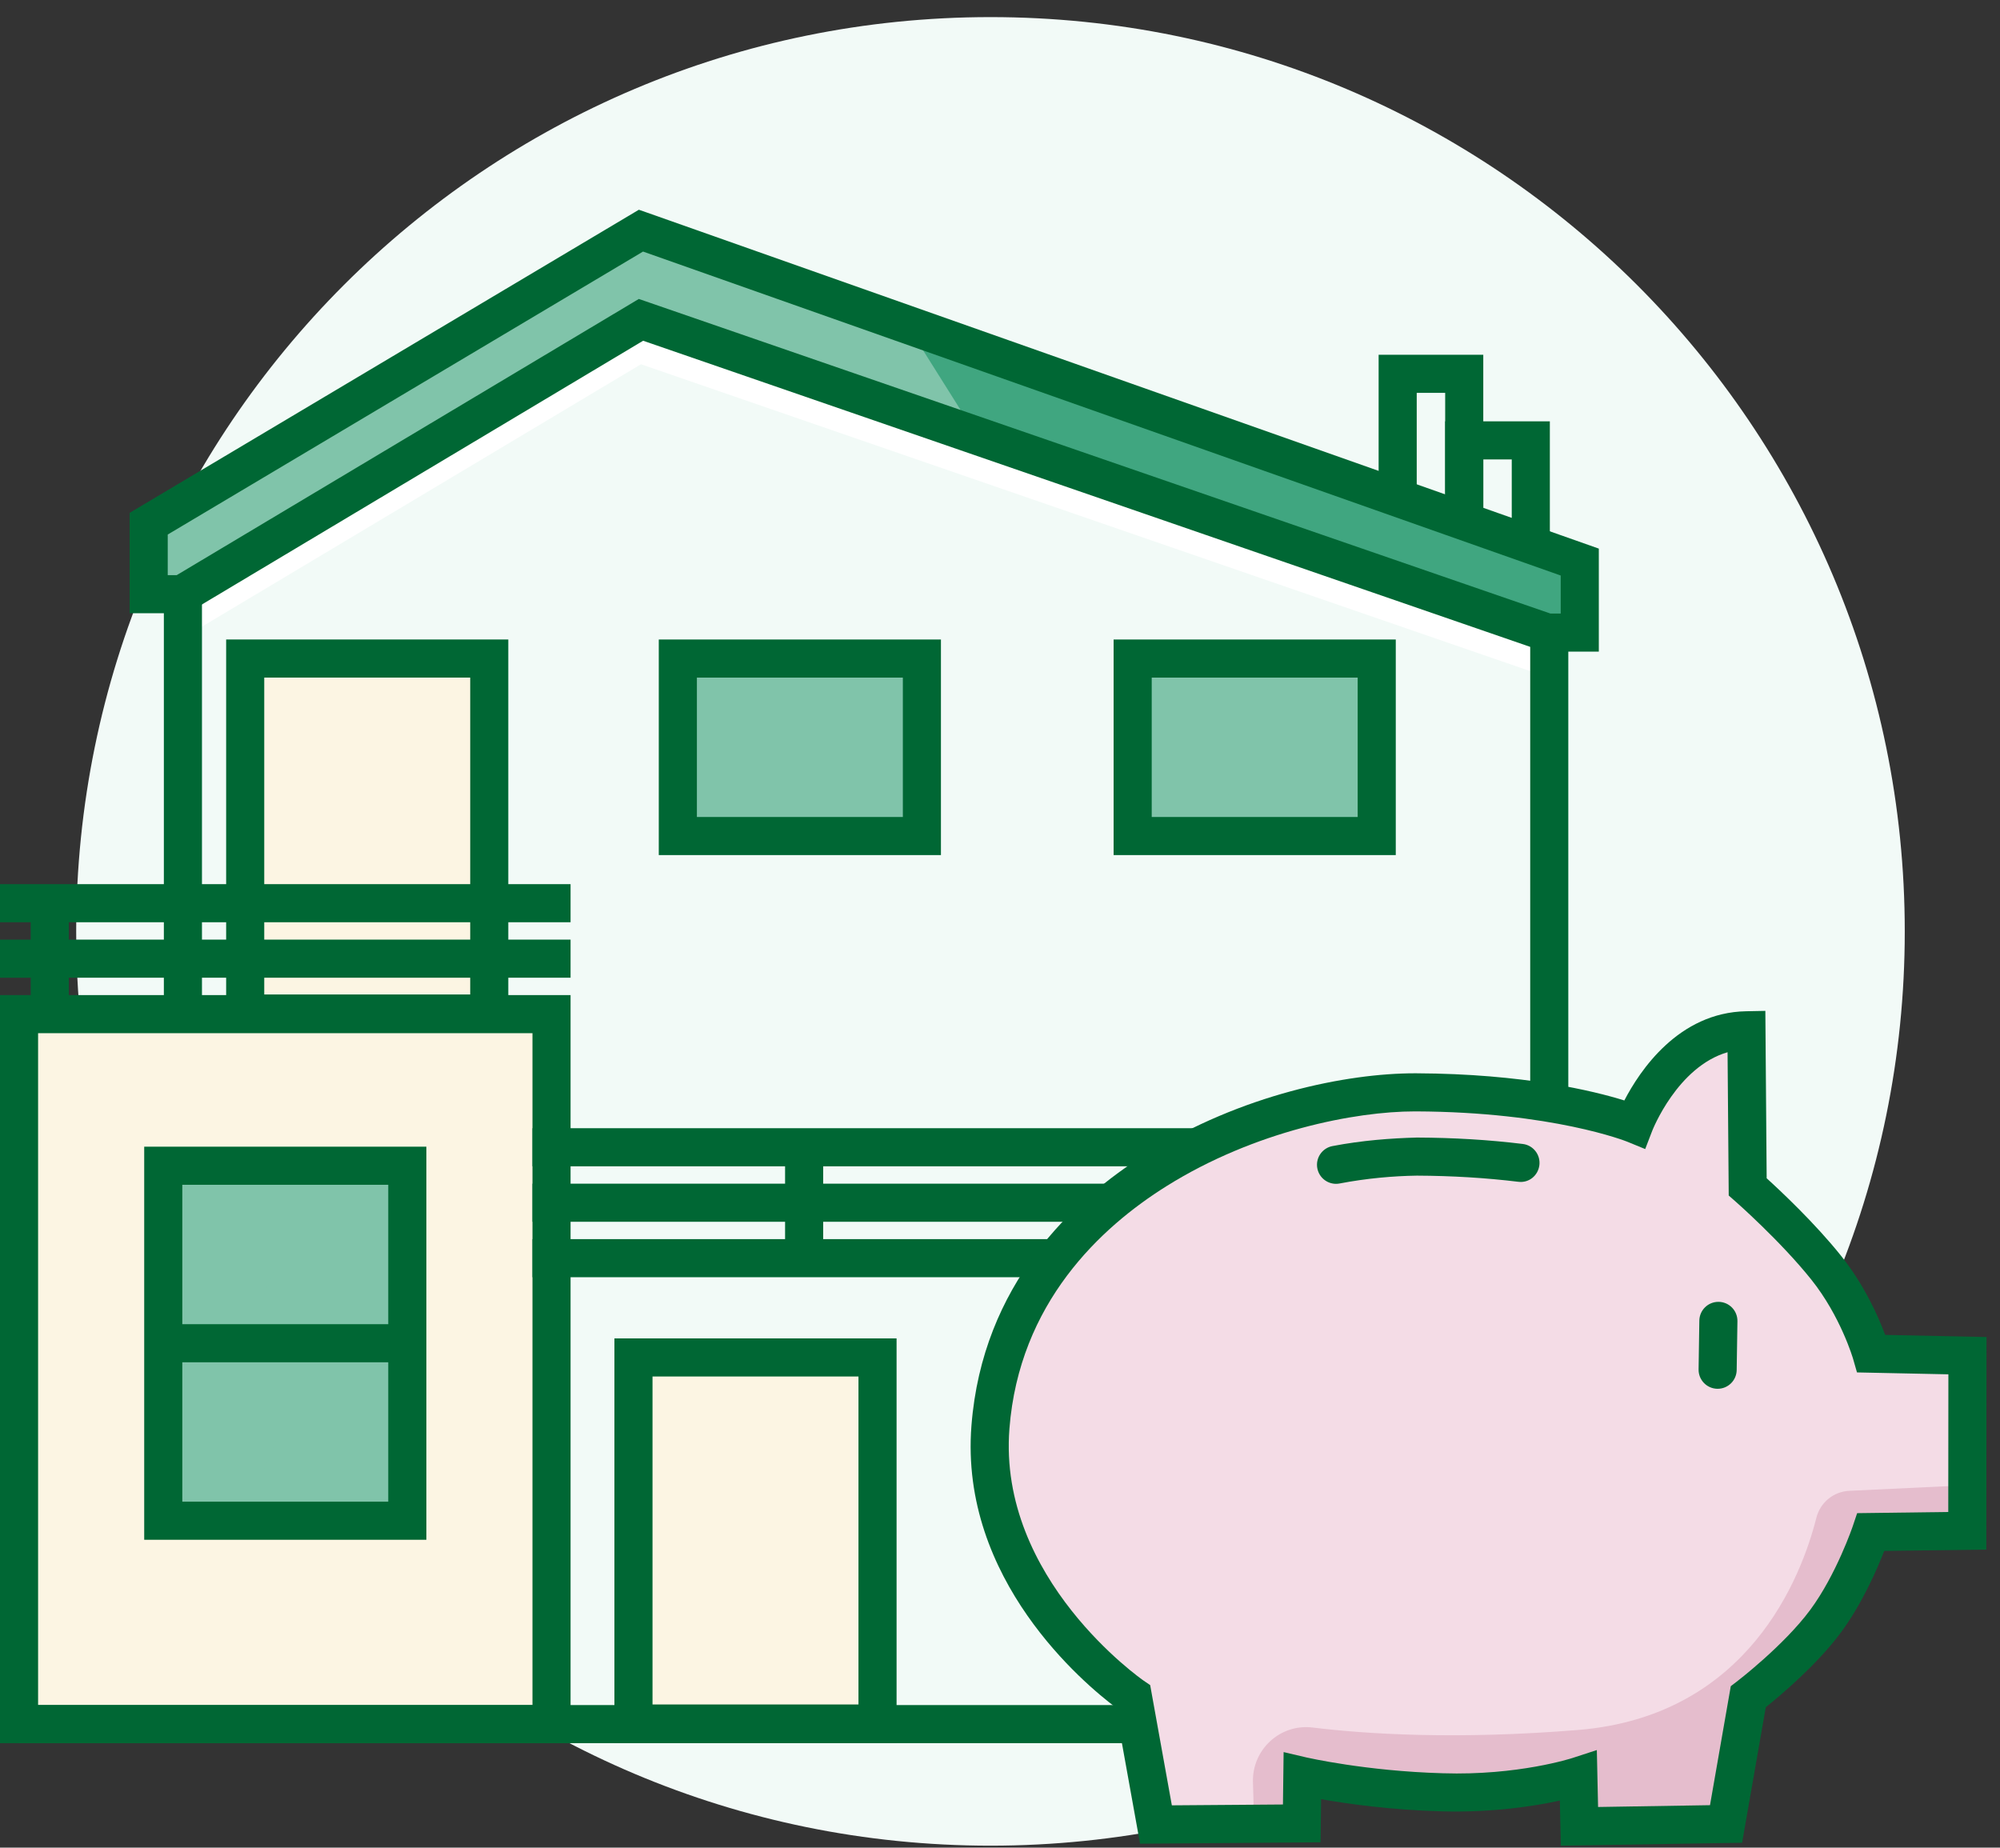
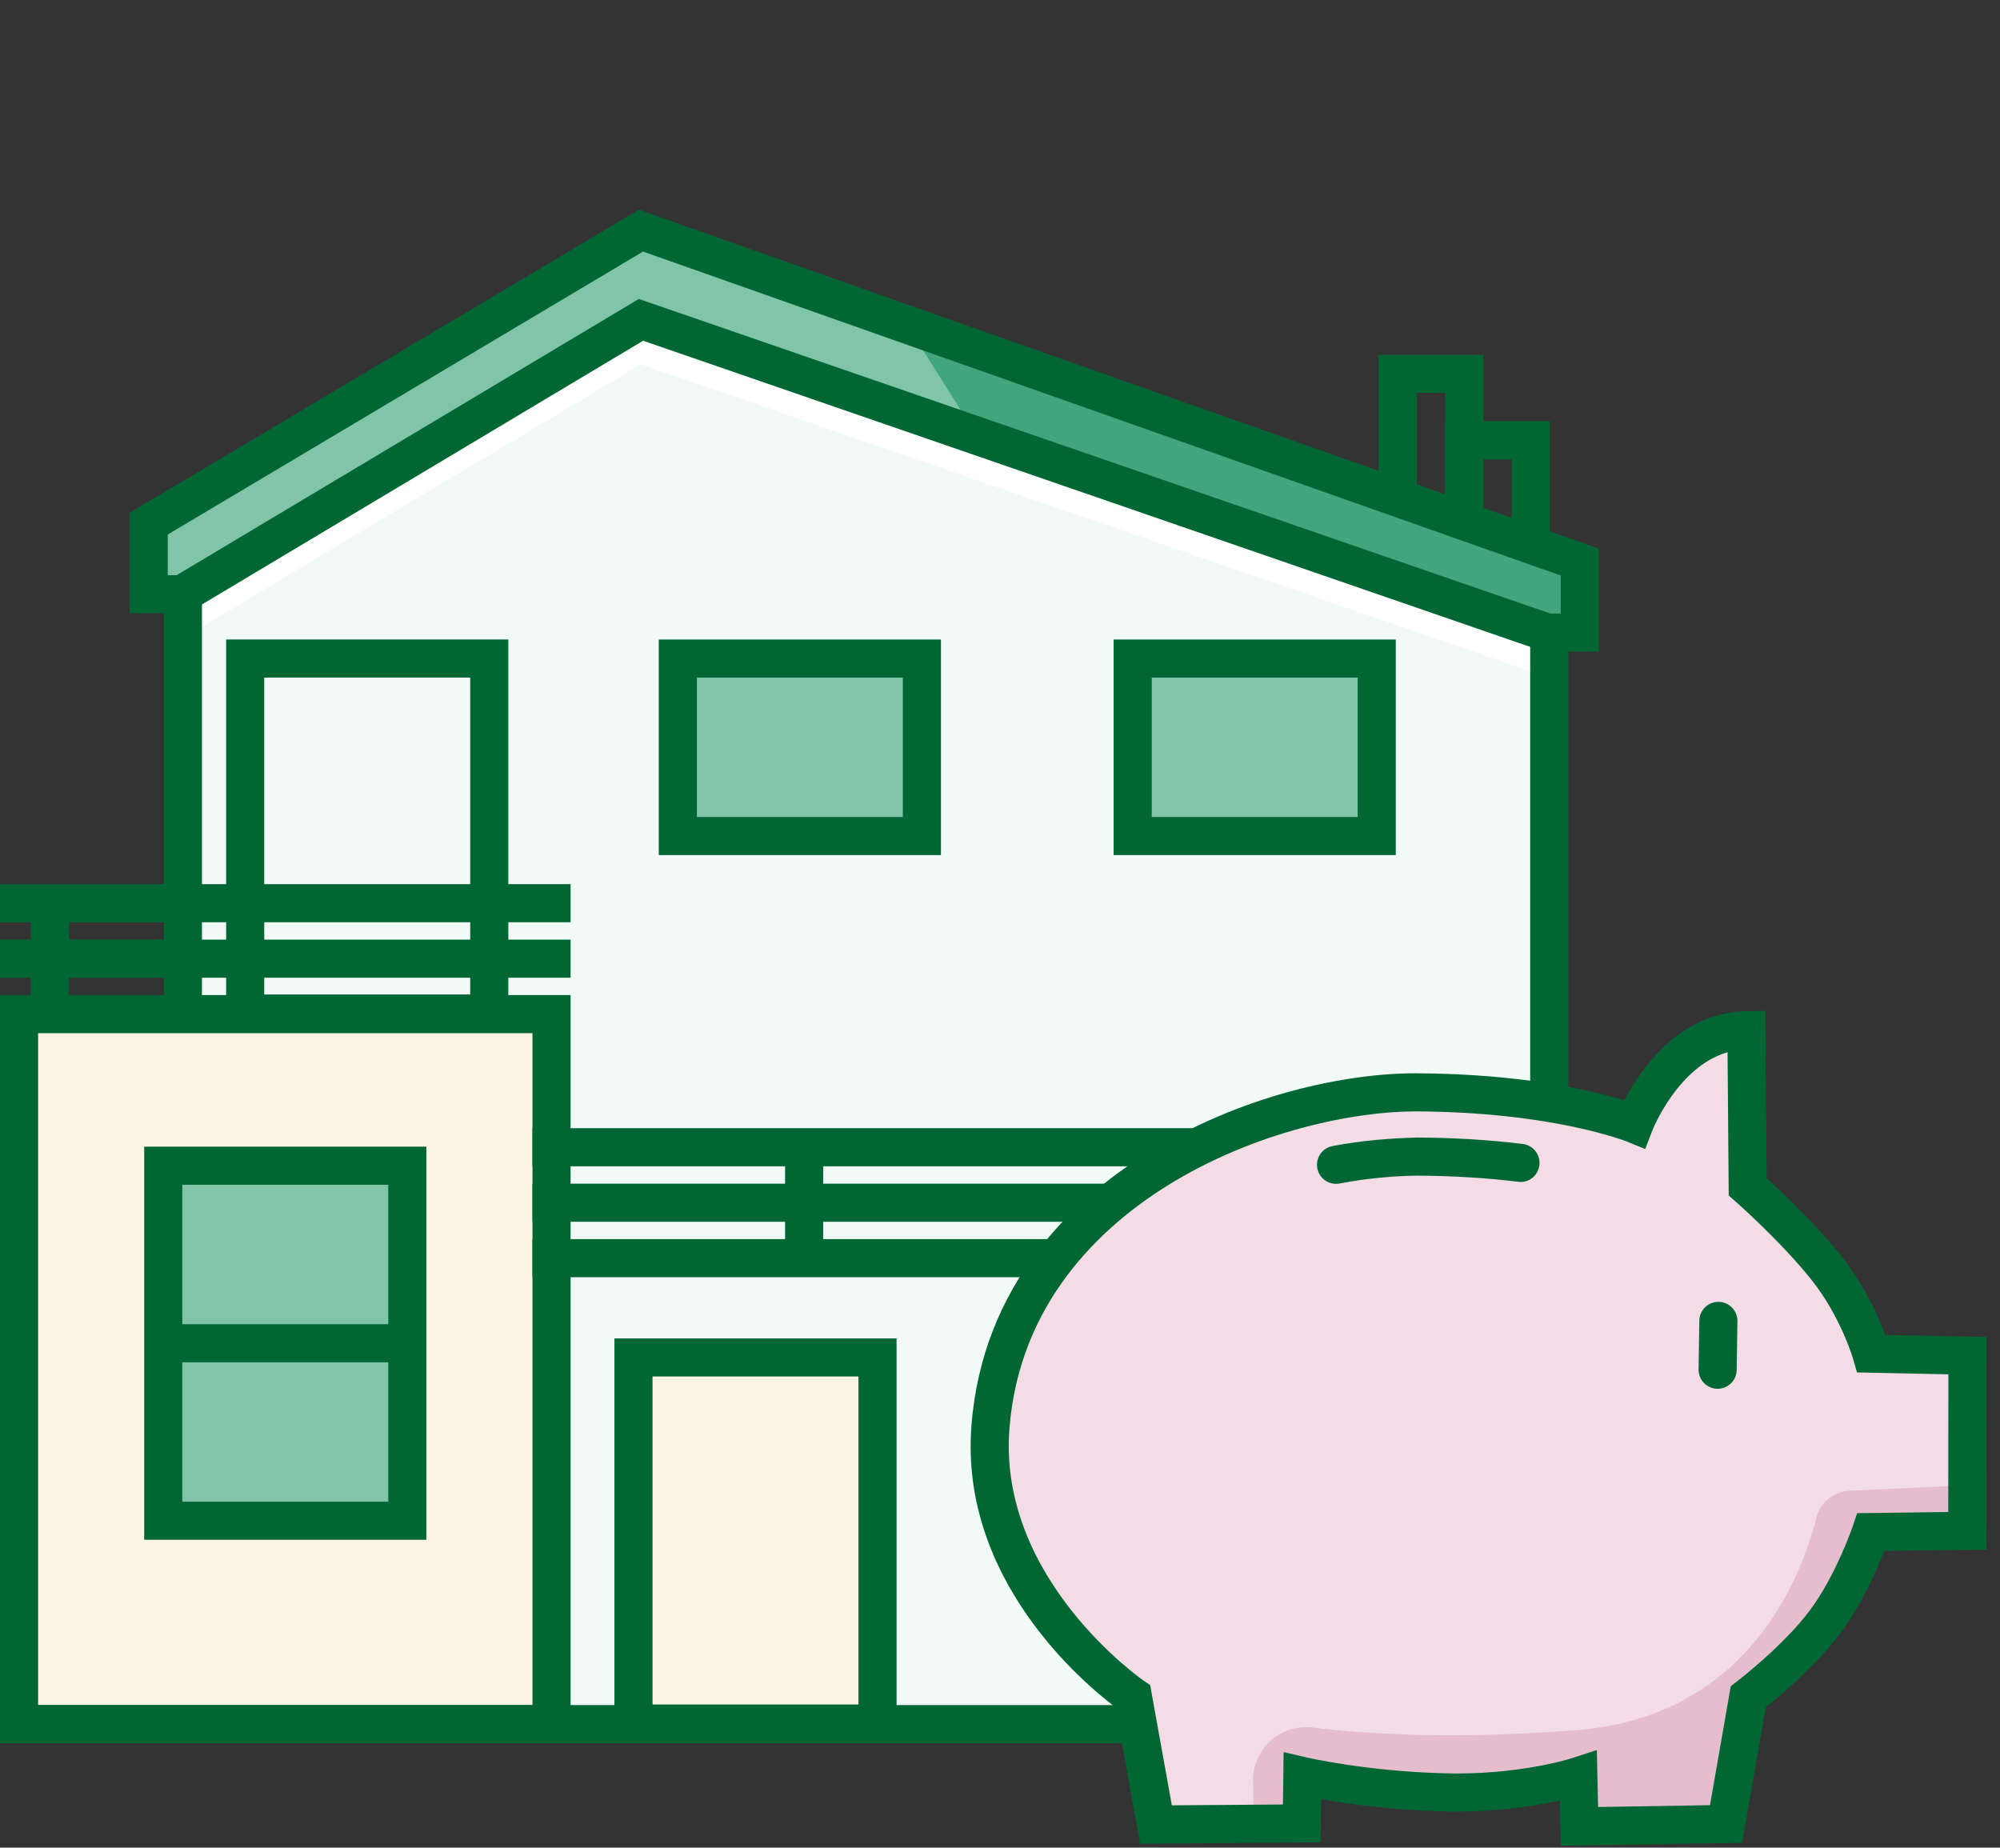
<svg xmlns="http://www.w3.org/2000/svg" width="105px" height="97px" viewBox="0 0 105 97" version="1.1">
  <rect x="0" y="0" width="105" height="97" fill="#333333" stroke="none" />
  <title>illu_stadtvilla-im-kreis-mit-sparschwein-klein_polychrome</title>
  <g id="Symbols" stroke="none" stroke-width="1" fill="none" fill-rule="evenodd">
    <g id="Group-52" transform="translate(0, 0.898)">
      <g id="Group-3" transform="translate(4, 0)" fill="#f2faf7">
-         <path d="M96,48 C96,74.51 74.51,96 48,96 C21.49,96 0,74.51 0,48 C0,21.49 21.49,0 48,0 C74.51,0 96,21.49 96,48" id="Fill-1" />
-       </g>
-       <polygon id="Fill-4" fill="#f2faf7" points="76.872 22.222 76.872 18.728 73.378 18.728 73.378 25.207 80.367 27.719 80.367 22.222" />
+         </g>
      <polygon id="Fill-6" fill="#f2faf7" points="33.65 15.895 9.491 30.297 9.491 52.343 1 52.343 1 89.618 9.491 89.618 81.289 89.618 81.289 32.58" />
      <polygon id="Fill-8" fill="#80c4aa" points="82.938 32.312 81.227 32.312 33.651 15.895 9.553 30.297 7.806 30.297 7.806 26.596 33.651 11.21 82.938 28.61" />
      <polygon id="Fill-10" fill="#FFFFFF" points="81.227 34.643 33.651 18.225 9.554 32.628 9.819 30.286 33.651 15.895 81.227 32.313" />
      <polygon id="Fill-12" fill="#40a680" points="82.938 32.312 81.227 32.312 51.283 21.98 47.611 16.14 82.938 28.61" />
      <polygon id="Fill-14" fill="#FCF5E3" points="1 89.618 28.955 89.618 28.955 52.344 1 52.344" />
      <polygon id="Fill-16" fill="#80c4aa" points="35.586 42.994 48.399 42.994 48.399 33.676 35.586 33.676" />
      <polygon id="Fill-17" fill="#80c4aa" points="59.465 42.994 72.278 42.994 72.278 33.676 59.465 33.676" />
      <polygon id="Fill-18" fill="#80c4aa" points="59.465 79.687 72.278 79.687 72.278 70.369 59.465 70.369" />
      <polygon id="Fill-19" fill="#80c4aa" points="8.571 78.94 21.384 78.94 21.384 60.303 8.571 60.303" />
      <polygon id="Fill-20" fill="#FCF5E3" points="33.287 89.326 46.07 89.326 46.07 70.367 33.287 70.367" />
-       <polygon id="Fill-21" fill="#FCF5E3" points="12.903 52.233 25.686 52.233 25.686 33.675 12.903 33.675" />
-       <polygon id="Fill-22" fill="#80c4aa" points="12.883 78.929 8.68 78.929 8.68 69.594 16.377 69.594" />
-       <polygon id="Fill-23" fill="#80c4aa" points="12.883 69.731 8.68 69.731 8.68 60.396 16.377 60.396" />
      <polygon id="Fill-24" fill="#80c4aa" points="63.673 79.73 59.471 79.73 59.471 70.394 67.168 70.394" />
      <polygon id="Fill-25" fill="#80c4aa" points="63.673 42.941 59.471 42.941 59.471 33.605 67.168 33.605" />
      <polygon id="Fill-26" fill="#80c4aa" points="39.697 42.941 35.495 42.941 35.495 33.605 43.191 33.605" />
      <path d="M2,88.618 L27.955,88.618 L27.955,53.344 L2,53.344 L2,88.618 Z M0,90.618 L29.955,90.618 L29.955,51.344 L0,51.344 L0,90.618 Z" id="Fill-27" fill="#006734" />
      <polygon id="Fill-28" fill="#006734" points="82.336 90.618 1 90.618 1 88.618 80.336 88.618 80.336 32.312 82.336 32.312" />
      <polygon id="Fill-29" fill="#006734" points="0 50.432 29.955 50.432 29.955 48.432 0 48.432" />
      <polygon id="Fill-30" fill="#006734" points="0 47.52 29.955 47.52 29.955 45.52 0 45.52" />
      <path d="M13.873,51.313 L24.686,51.313 L24.686,34.675 L13.873,34.675 L13.873,51.313 Z M11.873,53.313 L26.686,53.313 L26.686,32.675 L11.873,32.675 L11.873,53.313 Z" id="Fill-31" fill="#006734" />
      <path d="M36.587,41.994 L47.4,41.994 L47.4,34.676 L36.587,34.676 L36.587,41.994 Z M34.586,43.994 L49.399,43.994 L49.399,32.676 L34.586,32.676 L34.586,43.994 Z" id="Fill-32" fill="#006734" />
      <path d="M60.465,41.994 L71.278,41.994 L71.278,34.676 L60.465,34.676 L60.465,41.994 Z M58.465,43.994 L73.278,43.994 L73.278,32.676 L58.465,32.676 L58.465,43.994 Z" id="Fill-33" fill="#006734" />
      <polygon id="Fill-34" fill="#006734" points="77.872 26.445 75.872 26.445 75.872 19.727 74.378 19.727 74.378 25.207 72.378 25.207 72.378 17.727 77.872 17.727" />
      <polygon id="Fill-35" fill="#006734" points="81.367 27.719 79.367 27.719 79.367 23.222 77.872 23.222 77.872 26.499 75.872 26.499 75.872 21.222 81.367 21.222" />
      <path d="M60.465,78.687 L71.278,78.687 L71.278,71.369 L60.465,71.369 L60.465,78.687 Z M58.465,80.687 L73.278,80.687 L73.278,69.369 L58.465,69.369 L58.465,80.687 Z" id="Fill-36" fill="#006734" />
      <path d="M34.257,88.587 L45.07,88.587 L45.07,71.368 L34.257,71.368 L34.257,88.587 Z M32.257,90.587 L47.07,90.587 L47.07,69.368 L32.257,69.368 L32.257,90.587 Z" id="Fill-37" fill="#006734" />
      <path d="M9.571,77.94 L20.384,77.94 L20.384,61.303 L9.571,61.303 L9.571,77.94 Z M7.571,79.94 L22.384,79.94 L22.384,59.303 L7.571,59.303 L7.571,79.94 Z" id="Fill-38" fill="#006734" />
      <polygon id="Fill-39" fill="#006734" points="8.741 70.622 21.337 70.622 21.337 68.622 8.741 68.622" />
      <polygon id="Fill-40" fill="#006734" points="1.613 52.271 3.613 52.271 3.613 46.35 1.613 46.35" />
      <polygon id="Fill-41" fill="#006734" points="27.955 63.245 85.284 63.245 85.284 61.245 27.955 61.245" />
      <polygon id="Fill-42" fill="#006734" points="27.955 66.156 84.119 66.156 84.119 64.156 27.955 64.156" />
      <polygon id="Fill-43" fill="#006734" points="27.955 60.333 86.448 60.333 86.448 58.333 27.955 58.333" />
      <polygon id="Fill-44" fill="#006734" points="41.217 65.084 43.217 65.084 43.217 59.163 41.217 59.163" />
      <polygon id="Fill-45" fill="#006734" points="8.603 52.308 10.603 52.308 10.603 30.286 8.603 30.286" />
      <path d="M81.394,31.312 L81.938,31.312 L81.938,29.317 L33.76,12.309 L8.806,27.165 L8.806,29.297 L9.277,29.297 L33.538,14.797 L81.394,31.312 Z M83.938,33.312 L81.058,33.312 L33.764,16.991 L9.831,31.297 L6.806,31.297 L6.806,26.027 L33.541,10.113 L33.983,10.268 L83.938,27.904 L83.938,33.312 Z" id="Fill-46" fill="#006734" />
      <path d="M59.474,88.158 L60.688,94.889 L68.343,94.831 L68.374,92.344 C68.374,92.344 71.52,93.081 75.717,93.198 C79.914,93.315 82.865,92.346 82.865,92.346 L82.921,94.984 L90.619,94.86 L91.785,88.183 C91.785,88.183 94.354,86.225 95.841,84.216 C97.328,82.206 98.223,79.534 98.223,79.534 L103.284,79.468 L103.291,70.275 L98.25,70.17 C98.25,70.17 97.571,67.778 95.877,65.659 C94.184,63.541 91.754,61.41 91.754,61.41 L91.689,53.192 C87.646,53.267 85.807,58.115 85.807,58.115 C85.807,58.115 81.849,56.48 74.344,56.45 C66.839,56.42 52.978,61.47 51.998,74.026 C51.33,82.588 59.474,88.158 59.474,88.158" id="Fill-47" fill="#F4DCE6" />
      <path d="M103.251,77.078 L97.086,77.37 C96.259,77.409 95.562,77.985 95.358,78.788 C94.581,81.866 91.8,89.195 82.854,89.925 C76.489,90.443 71.772,90.145 68.908,89.797 C67.209,89.591 65.732,90.953 65.78,92.664 L65.847,95.026 L68.508,95.078 L68.473,92.407 C72.644,93.855 79.183,93.585 82.737,92.543 L83.03,95.101 L90.521,94.797 L91.904,88.215 C95.068,86.269 97.607,82.062 98.298,79.49 L103.004,79.611 L103.251,77.078 Z" id="Fill-48" fill="#E5BDCD" />
      <path d="M83.834,90.98 L83.899,93.969 L89.775,93.874 L90.866,87.626 L91.178,87.388 C91.202,87.371 93.654,85.49 95.037,83.621 C96.408,81.767 97.266,79.242 97.274,79.216 L97.5,78.543 L102.284,78.481 L102.29,71.254 L97.492,71.154 L97.288,70.445 C97.282,70.422 96.634,68.209 95.096,66.284 C93.477,64.257 91.118,62.182 91.095,62.163 L90.758,61.867 L90.697,54.344 C88.065,55.105 86.755,58.434 86.741,58.471 L86.373,59.428 L85.425,59.039 C85.389,59.025 81.519,57.48 74.34,57.45 L74.282,57.45 C71.149,57.45 65.884,58.474 61.254,61.367 C57.77,63.544 53.509,67.52 52.995,74.105 C52.379,81.999 59.962,87.281 60.038,87.334 L60.384,87.57 L61.522,93.882 L67.355,93.838 L67.39,91.087 L68.602,91.371 C68.633,91.376 71.71,92.085 75.745,92.198 C79.701,92.326 82.526,91.406 82.554,91.397 L83.834,90.98 Z M81.942,96.001 L81.892,93.632 C80.591,93.918 78.39,94.269 75.688,94.198 C72.957,94.123 70.676,93.793 69.358,93.558 L69.33,95.823 L59.853,95.897 L58.561,88.731 C56.934,87.507 50.369,82.041 51.001,73.948 C51.579,66.534 56.319,62.092 60.194,59.669 C65.176,56.557 70.722,55.45 74.279,55.45 L74.348,55.45 C79.987,55.472 83.676,56.379 85.278,56.876 C86.086,55.318 88.12,52.258 91.67,52.193 L92.681,52.173 L92.75,60.961 C93.49,61.633 95.289,63.322 96.658,65.035 C97.898,66.587 98.629,68.26 98.972,69.184 L104.292,69.296 L104.282,80.456 L98.923,80.525 C98.547,81.49 97.758,83.306 96.645,84.811 C95.39,86.507 93.457,88.127 92.703,88.733 L91.461,95.847 L81.942,96.001 Z" id="Fill-49" fill="#006734" />
      <path d="M70.141,61.253 C69.671,61.253 69.252,60.92 69.16,60.441 C69.056,59.899 69.411,59.375 69.954,59.271 C71.506,58.973 73.024,58.859 74.393,58.823 C76.322,58.831 78.19,58.944 79.947,59.16 C80.495,59.227 80.884,59.726 80.817,60.274 C80.75,60.822 80.264,61.221 79.703,61.145 C78.025,60.94 76.235,60.831 74.385,60.823 C73.161,60.841 71.757,60.961 70.33,61.235 C70.267,61.247 70.203,61.253 70.141,61.253" id="Fill-50" fill="#006734" />
      <path d="M90.176,72.013 L90.16,72.013 C89.609,72.004 89.168,71.55 89.176,70.997 L89.215,68.433 C89.224,67.886 89.669,67.449 90.215,67.449 L90.231,67.449 C90.782,67.457 91.223,67.911 91.215,68.464 L91.176,71.029 C91.167,71.576 90.722,72.013 90.176,72.013" id="Fill-51" fill="#006734" />
    </g>
  </g>
</svg>